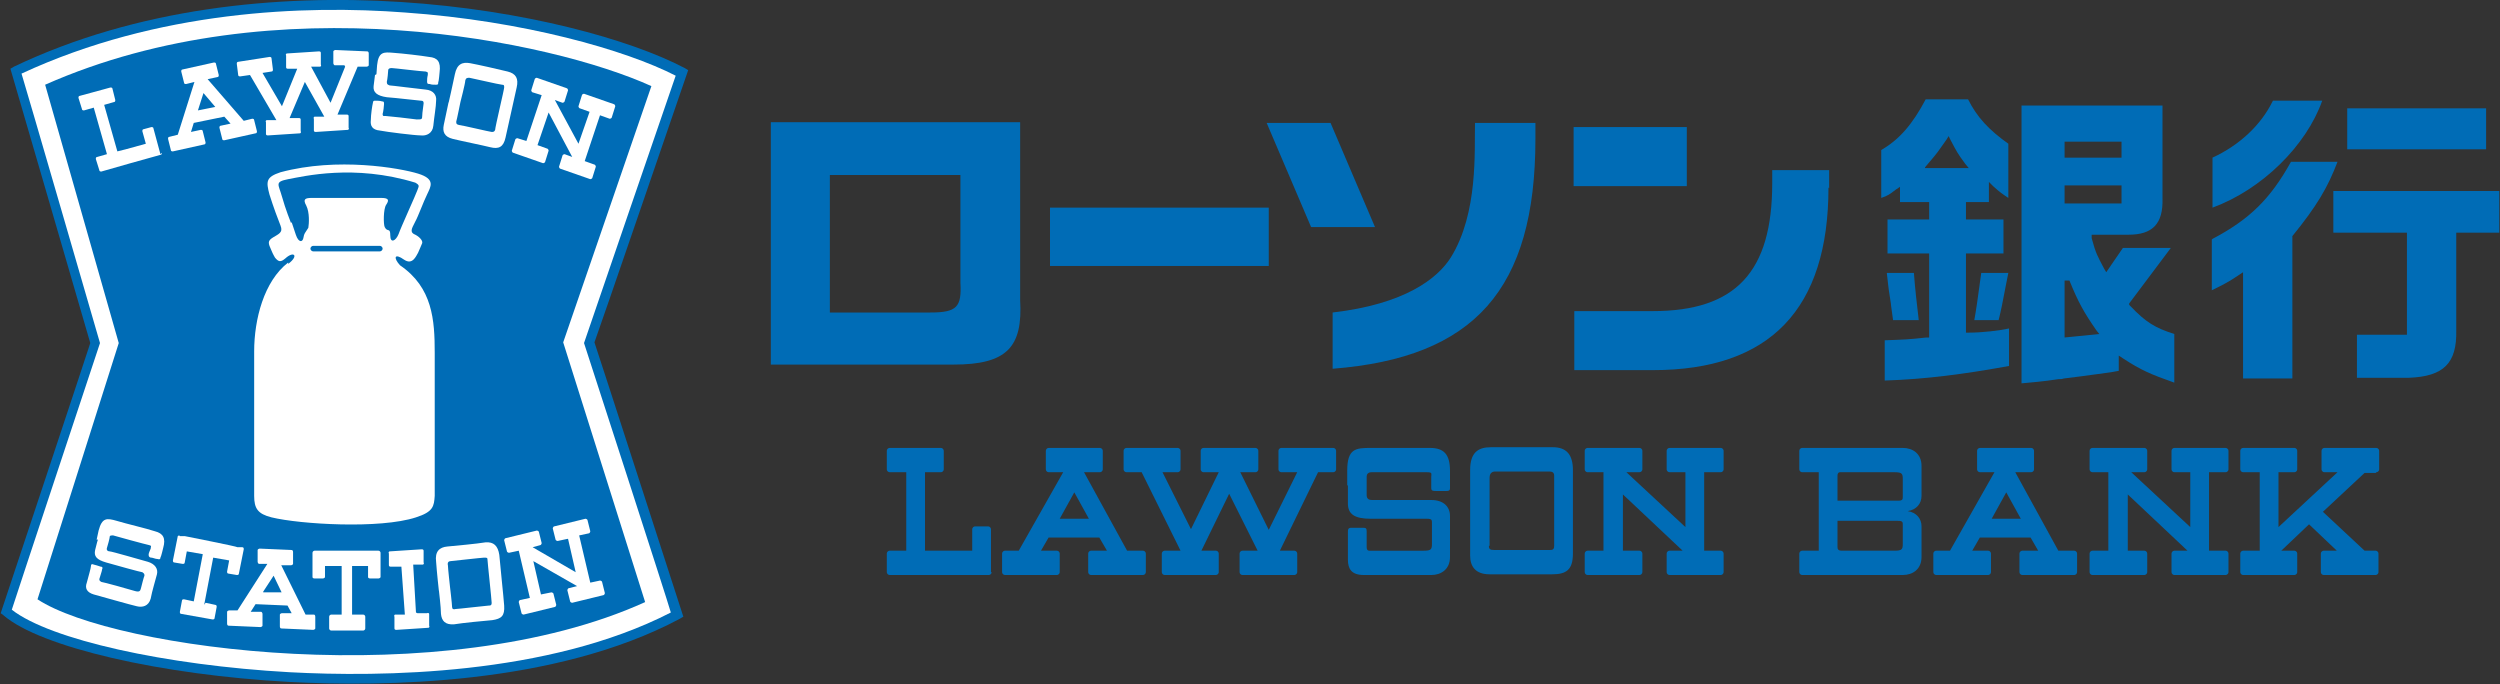
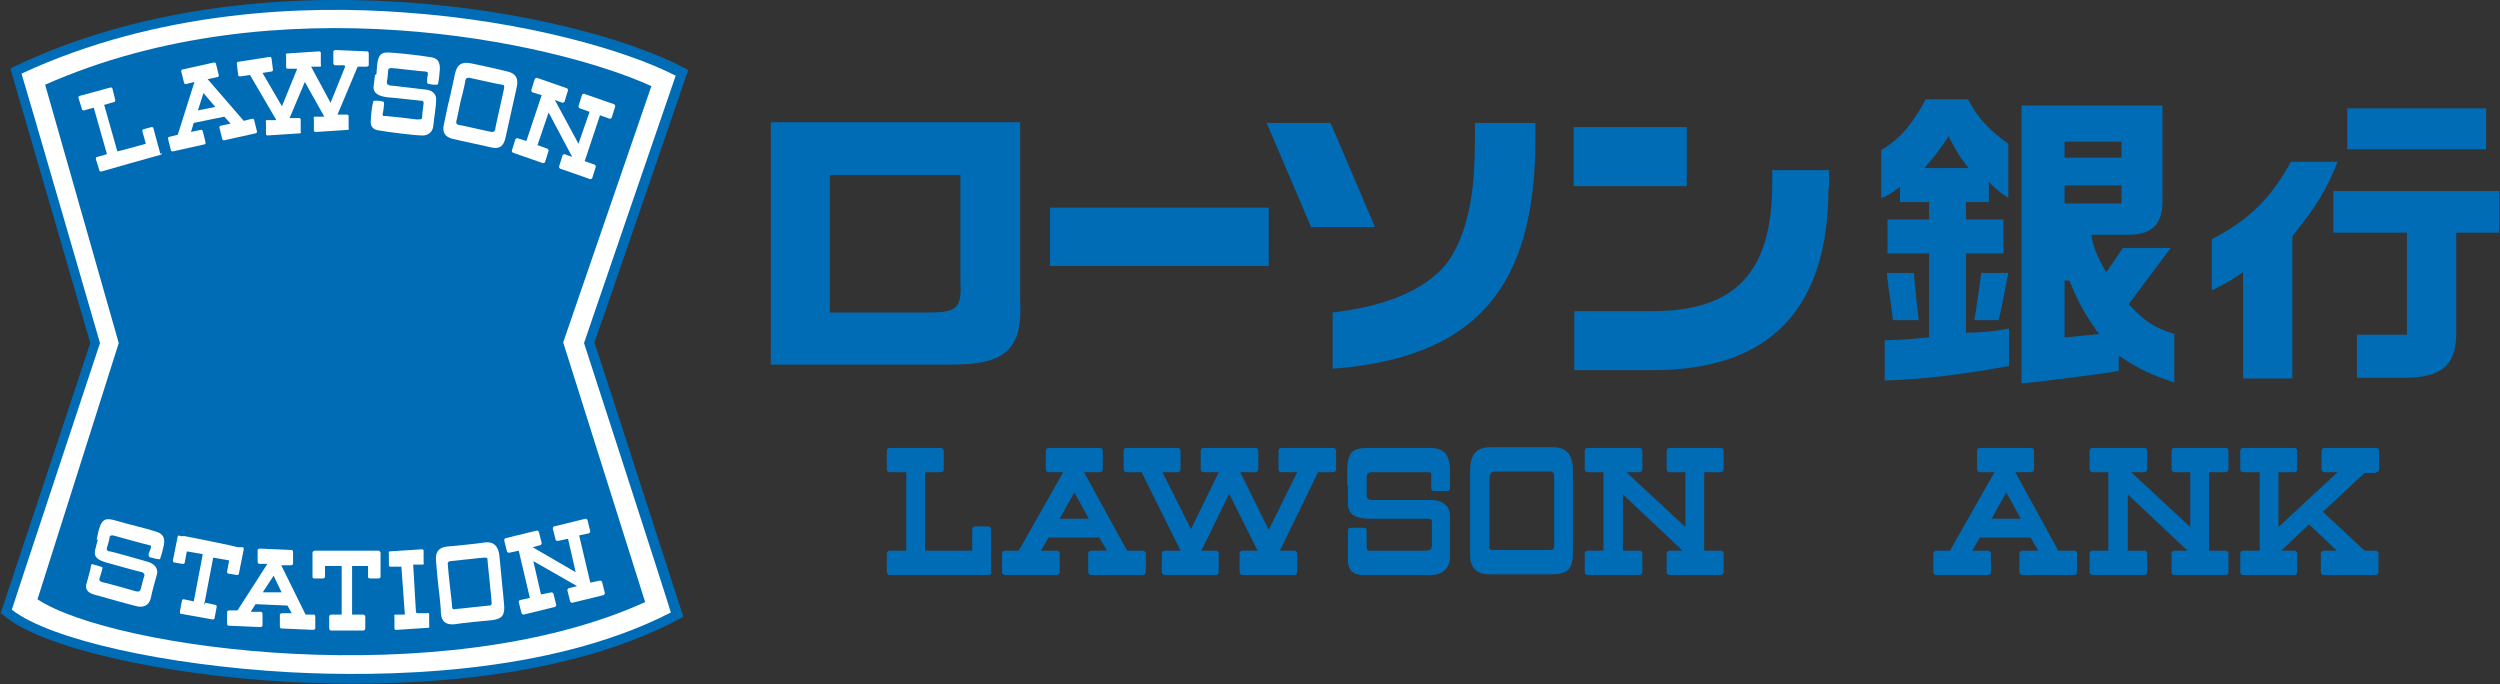
<svg xmlns="http://www.w3.org/2000/svg" id="_レイヤー_1" data-name="レイヤー_1" width="360" height="98.5" version="1.1" viewBox="0 0 360 98.5">
  <rect x="0" y="0" width="360" height="98.5" fill="#333333" stroke="none" />
  <defs>
    <style>
      .st0 {
        fill: #006cb6;
      }

      .st1 {
        fill: #fff;
      }
    </style>
  </defs>
  <g>
    <g>
      <path class="st0" d="M2,9.6l-.5.3s11.4,39.1,11.5,39.5c-.1.4-12.9,38.9-12.9,38.9l.4.3c5.3,4.6,22.7,8.6,41.2,9.6,13.3.7,38.2.5,56.2-9.1l.5-.3s-12.6-39-12.8-39.5c.2-.4,13.5-39.2,13.5-39.2l-.5-.3C83,1.6,37.4-7.3,2,9.6Z" />
      <path class="st1" d="M58.3,1.8c17.1,1.2,31.8,5.4,39,9.1-.4,1.1-13.2,38.5-13.2,38.5,0,0,12.2,37.6,12.5,38.8-17.7,9.1-41.9,9.3-54.9,8.6-17.9-1-34.5-4.7-40-9,.3-1,12.7-38.4,12.7-38.4,0,0-10.9-37.6-11.3-38.8C22.7,1.5,43.9.7,58.3,1.8Z" />
    </g>
    <path class="st0" d="M6.5,12.2c33.2-14.7,73-6.3,87.3.2l-12.7,36.9,11.8,37.4c-29.1,13.2-76.6,6.8-87.5-.4l11.7-36.9L6.5,12.2Z" />
-     <path class="st1" d="M41.5,37.8c-3.5,2.7-4.9,8.2-4.9,12.8v20.8c0,1.8.5,2.6,2.5,3.1,4.1,1,15.6,1.7,20.8,0,2.5-.8,2.6-1.6,2.7-3.1v-20.6c0-4.7-.3-9.4-5-12.6-1-1.1-.8-1.8.6-.8,1.2.8,1.7-.5,2-1,.2-.5.5-1.1.6-1.4.1-.4-.5-1-1.2-1.3-.7-.4-.1-1.1.2-1.8.4-.7,1.2-2.9,1.7-3.9.5-1.1,1.3-2.2-1.3-3-2.6-.8-11.6-2.4-19.8-.2-2.1.7-2.1,1.3-1.6,3.2.6,1.9,1.2,3.5,1.6,4.5.4,1-.3,1.2-1.1,1.7-.8.5-.7.8-.2,1.9.2.5.5,1,.5,1,.5.6.8.7,1.5.1,1.2-1.1,2-.4.4.8Z" />
-     <path class="st0" d="M54.7,36.2c.2,0,.4-.2.4-.4h0c0-.2-.2-.4-.4-.4h-9.6c-.2,0-.4.2-.4.4h0c0,.2.2.4.4.4h9.6Z" />
    <path class="st0" d="M41.9,32.1s-.8-2-1.3-3.8c-.5-1.8-1.1-2.1.9-2.5,2.2-.4,9.5-2.2,18.3.5.7.4.5.5.3,1.1-.2.6-2.4,5.4-2.7,6.3-.4,1-1.2,1.4-1.2.2s-.4-.4-.8-1.2c-.2-.4-.2-2.6.2-3.2.4-.6.5-1-.7-1h-10c-1,0-1.3.2-.8,1.1.5,1,.4,2.6.3,3.2-.5.8-.6.8-.7,1.4-.1.7-.7.8-1.1-.4l-.6-1.8Z" />
    <path class="st1" d="M13.9,77.7s0,.2.3-1.3c.5-1.9,1.2-1.8,2.6-1.4,1.3.4,4.3,1.1,5.5,1.5,1.2.3,1.6,1,1.2,2.4,0,0-.3,1.3-.4,1.4,0,.2-.1.3-.4.2-.3,0-.7-.2-.9-.2-.2,0-.4-.1-.4-.4,0-.3.2-.6.3-.9,0-.3.2-.4-.2-.5-.5-.1-4.9-1.3-5.2-1.4-.3,0-.5,0-.5.2,0,.2-.3,1.3-.4,1.6s.1.5.4.5c.3,0,4.4,1.2,5.5,1.5,1,.3,1.5,1,1.3,1.8-.2.8-.7,2.4-.9,3.5-.3,1.1-1.2,1.3-2,1.1-.9-.2-5.1-1.4-6.2-1.7-1-.3-1.3-.9-1-1.7.2-.8.6-2.1.6-2.4,0-.3.2-.3.4-.2.1,0,.7.2,1,.3.3,0,.3.2.2.4,0,.2-.3,1-.4,1.4,0,.3.2.3.3.4.2,0,4.2,1.1,4.8,1.3.7.2.8,0,.9-.4.1-.4.4-1.6.5-1.8,0-.2,0-.3-.3-.5-.2,0-3.8-1-5.2-1.4-1.4-.4-1.8-.9-1.6-1.8.2-.9.4-1.5.4-1.5Z" />
    <path class="st1" d="M29.4,87.1l1.3-6.8h0l2.3.4h0l-.3,1.6c0,.1,0,.3.2.3l1.2.2c.1,0,.3,0,.3-.2l.7-3.5c0-.1,0-.3-.2-.3h-.7c0-.1-7.6-1.6-7.6-1.6h-.7c-.1-.2-.3,0-.3,0l-.7,3.5c0,.1,0,.3.2.3l1.2.2c.1,0,.3,0,.3-.2l.3-1.6,2.3.4h0s-1.3,6.8-1.3,6.8h0s-1.4-.3-1.4-.3c-.1,0-.3,0-.3.2l-.3,1.6c0,.1,0,.3.2.3l4.5.8c.1,0,.3,0,.3-.2l.3-1.6c0-.1,0-.3-.2-.3l-1.4-.3h0Z" />
    <path class="st1" d="M45.2,88.5c.1,0,.2.1.2.3v1.7c0,.1-.2.2-.3.2l-4.6-.2c-.1,0-.2-.1-.2-.3v-1.7c0-.1.2-.2.3-.2h1.4c0,0-.6-1.1-.6-1.1h0s-4.6-.2-4.6-.2h0s-.7,1.1-.7,1.1h1.5c.1,0,.2.2.2.3v1.7c0,.1-.2.2-.3.2l-4.6-.2c-.1,0-.2-.1-.2-.3v-1.7c0-.1.2-.2.3-.2h1.2c0,0,4.3-6.7,4.3-6.7h-1.2c-.1,0-.2-.2-.2-.3v-1.7c0-.1.2-.2.3-.2l4.6.2c.1,0,.2.1.2.3v1.7c0,.1-.2.2-.3.2h-1.4c0,0,0,0,0,0l3.5,7.1h1.3ZM37.9,85.3h2.7c0,.1,0,.1,0,.1l-1.2-2.5-1.5,2.3h0Z" />
    <path class="st1" d="M50.7,88.5v-7h2.3,0v1.6c0,.1.1.2.3.2h1.2c.1,0,.3-.1.3-.2v-3.5c0-.1-.1-.3-.3-.3h-9.2c-.1,0-.3.1-.3.3v3.5c0,.1.1.2.3.2h1.2c.1,0,.3-.1.3-.2v-1.6h2.4v7h0s-1.5,0-1.5,0c-.1,0-.3.1-.3.3v1.7c0,.1.1.3.3.3h4.6c.1,0,.3-.1.3-.3v-1.7c0-.1-.1-.3-.3-.3h-1.5Z" />
    <path class="st1" d="M60.1,88.3h1.4c.1-.1.3,0,.3.1v1.7c.1.1,0,.3-.1.3l-4.6.3c-.1,0-.3,0-.3-.2v-1.7c-.1-.1,0-.3.1-.3h1.4c0,0,0,0,0,0l-.5-6.9h0s-1.5,0-1.5,0c-.1,0-.3,0-.3-.2v-1.7c-.1-.1,0-.3.1-.3l4.6-.3c.1,0,.3,0,.3.2v1.7c.1.1,0,.3-.1.3h-1.4c0,0,0,0,0,0l.4,6.9h0Z" />
    <path class="st1" d="M81.8,77.6l1.1,4.8h0s-6.2-3.6-6.2-3.6h0s1.1-.3,1.1-.3c.1,0,.2-.2.2-.3l-.4-1.6c0-.1-.2-.2-.3-.2l-4.5,1.1c-.1,0-.2.2-.2.3l.4,1.6c0,.1.2.2.3.2l1.4-.3h0s1.6,6.8,1.6,6.8h0l-1.4.3c-.1,0-.2.2-.2.3l.4,1.6c0,.1.2.2.3.2l4.5-1.1c.1,0,.2-.2.2-.3l-.4-1.6c0-.1-.2-.2-.3-.2l-1.5.3h0s-1.1-4.8-1.1-4.8h0s6.3,3.6,6.3,3.6h0s-1.2.3-1.2.3c-.1,0-.2.2-.2.3l.4,1.6c0,.1.2.2.3.2l4.5-1.1c.1,0,.2-.2.2-.3l-.4-1.6c0-.1-.2-.2-.3-.2l-1.4.3h0l-1.6-6.8h0s1.4-.3,1.4-.3c.1,0,.2-.2.2-.3l-.4-1.6c0-.1-.2-.2-.3-.2l-4.5,1.1c-.1,0-.2.2-.2.3l.4,1.6c0,.1.2.2.3.2l1.4-.3h0Z" />
    <path class="st1" d="M54.2,10.7s0,.2.1-1.3c.2-2,1-1.9,2.3-1.8,1.4.1,4,.4,5.2.6,1.2.1,1.7.7,1.5,2.2,0,0-.1,1.3-.2,1.5,0,.2,0,.3-.3.3-.3,0-.7,0-.9-.1-.2,0-.4,0-.4-.3,0-.3,0-.6.1-1,0-.3.1-.4-.3-.5-.5,0-4.6-.5-4.9-.5-.3,0-.5.1-.5.3,0,.2-.1,1.3-.2,1.7,0,.4.2.4.4.5.3,0,4.1.5,5.2.6,1.1.1,1.6.8,1.5,1.6,0,.8-.3,2.5-.4,3.6-.1,1.1-1,1.5-1.8,1.4-.9,0-4.9-.5-5.9-.7-1.1-.1-1.4-.7-1.3-1.5,0-.8.2-2.1.3-2.5,0-.3.2-.3.3-.3.2,0,.8,0,1,.1.3,0,.3.1.3.4,0,.2-.1,1.1-.2,1.4,0,.4.2.3.4.3.2,0,3.9.4,4.5.5.7,0,.8,0,.8-.5,0-.5.2-1.6.2-1.8,0-.2,0-.4-.4-.4-.2,0-3.5-.4-4.9-.5-1.4-.2-2-.7-1.9-1.6.1-.9.2-1.6.2-1.6Z" />
    <path class="st1" d="M64.6,14.8s.6-2.6.9-4.1c.3-1.5,1.1-1.8,2.2-1.6,1.1.2,4.2.9,5.4,1.2,1.2.3,1.6,1,1.3,2.3-.3,1.3-1.3,5.8-1.6,7.2-.3,1.4-1,1.7-2.2,1.4-1.2-.3-4.2-.9-5.4-1.2-1.2-.3-1.5-1-1.3-2,.2-.9.7-3.3.7-3.3ZM65.7,17.5c0,.3,0,.4.4.5.3,0,4.5,1,4.7,1,.2,0,.4,0,.5-.3,0-.4,1.3-5.8,1.3-6.1,0-.3,0-.4-.3-.4-.3,0-4.6-1-4.7-1-.3,0-.5,0-.6.4,0,.4-.7,3.1-.7,3.1,0,0-.5,2.5-.6,2.8Z" />
    <path class="st1" d="M23.3,22c0,.1,0,.3-.2.3l-4.3,1.2-4.2,1.2c-.1,0-.3,0-.3-.2l-.5-1.6c0-.1,0-.3.2-.3l1.4-.4-1.9-6.7h0l-1.4.4c-.1,0-.3,0-.3-.2l-.5-1.6c0-.1,0-.3.2-.3l4.4-1.2c.1,0,.3,0,.3.2l.4,1.6c0,.1,0,.3-.2.3l-1.4.4h0l1.9,6.7h0l1.2-.3,2.9-.8-.5-1.8c0-.1,0-.3.2-.3l1.1-.3c.1,0,.3,0,.3.2l1,3.7Z" />
    <path class="st1" d="M35.1,17.4h0s1.2-.3,1.2-.3c.1,0,.3,0,.3.2l.4,1.6c0,.1,0,.3-.2.3l-4.5,1c-.1,0-.3,0-.3-.2l-.4-1.6c0-.1,0-.3.2-.3l1.4-.3h0s-.9-1-.9-1h0s-4.4.9-4.4.9h0s-.4,1.3-.4,1.3h0s1.4-.3,1.4-.3c.1,0,.3,0,.3.2l.4,1.6c0,.1,0,.3-.2.3l-4.5,1c-.1,0-.3,0-.3-.2l-.4-1.6c0-.1,0-.3.2-.3l1.2-.3h0s2.4-7.6,2.4-7.6l-1.2.3c-.1,0-.3,0-.3-.2l-.4-1.6c0-.1,0-.3.2-.3l4.5-1c.1,0,.3,0,.3.2l.4,1.6c0,.1,0,.3-.2.3l-1.4.3,5.2,6ZM29.3,13.4l-.8,2.5h0l2.5-.5h0s-1.7-2-1.7-2Z" />
    <path class="st1" d="M49.6,9.4h-1.4c-.1,0-.2-.2-.2-.3v-1.7c0-.1.2-.2.3-.2l4.6.2c.1,0,.2.1.2.3v1.7c0,.1-.2.2-.3.2h-1.3s-2.9,6.9-2.9,6.9h1.3c.1,0,.3,0,.3.2v1.7c.1.1,0,.3-.1.3l-4.6.3c-.1,0-.3,0-.3-.2v-1.7c-.1-.1,0-.3.1-.3h1.4c0,0-2.8-5-2.8-5l-2.2,5.2h1.3c.1,0,.3,0,.3.2v1.7c.1.1,0,.3-.1.3l-4.6.3c-.1,0-.3,0-.3-.2v-1.7c-.1-.1,0-.3.1-.3h1.4c0,0-3.8-6.5-3.8-6.5l-1.4.2c-.1,0-.3,0-.3-.2l-.2-1.6c0-.1,0-.3.2-.3l4.5-.7c.1,0,.3,0,.3.2l.2,1.6c0,.1,0,.3-.2.3l-1.3.2,2.8,4.8,2.2-5.4h-1.3c-.1,0-.3,0-.3-.2v-1.7c-.1-.1,0-.3.1-.3l4.6-.3c.1,0,.3,0,.3.2v1.7c.1.1,0,.3-.1.3h-1.3c0,0,2.8,5.2,2.8,5.2l2.1-5.2Z" />
    <path class="st1" d="M78,13.7l-1.3-.4c-.1,0-.2-.2-.2-.3l.5-1.6c0-.1.2-.2.3-.2l4.3,1.5c.1,0,.2.2.2.3l-.5,1.6c0,.1-.2.2-.3.2l-1.1-.4h0s3.4,6.3,3.4,6.3h0l1.6-4.6-1.4-.5c-.1,0-.2-.2-.2-.3l.5-1.6c0-.1.2-.2.3-.2l4.3,1.5c.1,0,.2.2.2.3l-.5,1.6c0,.1-.2.2-.3.2l-1.4-.5-2.2,6.6,1.4.5c.1,0,.2.2.2.3l-.5,1.6c0,.1-.2.2-.3.2l-4.3-1.5c-.1,0-.2-.2-.2-.3l.5-1.6c0-.1.2-.2.3-.2l1.1.4-3.4-6.4h0l-1.6,4.7,1.4.5c.1,0,.2.2.2.3l-.5,1.6c0,.1-.2.2-.3.2l-4.3-1.5c-.1,0-.2-.2-.2-.3l.5-1.6c0-.1.2-.2.3-.2l1.3.4,2.2-6.6" />
    <path class="st1" d="M63.2,85.1s-.3-2.7-.4-4.2c-.2-1.5.5-2.1,1.6-2.2,1.1-.1,4.3-.4,5.5-.6,1.2-.1,1.8.5,2,1.8.1,1.3.6,5.9.7,7.3.1,1.5-.4,1.9-1.7,2.1-1.2.1-4.3.4-5.5.6-1.3.1-1.8-.5-1.9-1.5,0-.9-.3-3.4-.3-3.4ZM65.1,87.4c0,.3.2.4.5.3.3,0,4.6-.5,4.8-.5.2,0,.4,0,.4-.4,0-.4-.6-5.9-.6-6.2,0-.3-.1-.3-.5-.3-.3,0-4.7.5-4.8.5-.3,0-.5.2-.4.6,0,.4.3,3.1.3,3.1,0,0,.3,2.5.3,2.9Z" />
  </g>
  <g>
    <g>
      <g>
        <path class="st0" d="M119.5,45v-19.8h18.8v15.5c.2,3.5-.5,4.3-4.3,4.3h-14.5ZM146.9,17.6h-35.9v34.9h26.3c7.7,0,10-2.5,9.6-9.3v-25.6Z" />
        <rect class="st0" x="151.2" y="29.9" width="31.5" height="8.4" />
        <path class="st0" d="M197.9,32.7h-9.1l-6.4-15h9.2l6.4,15ZM221.1,20c0,21.7-8.8,31.5-29.2,33.1v-8.1c10.4-1.2,15.1-4.9,17-7.9,4-6.4,3.4-15.5,3.5-19.4h8.7v2.3Z" />
        <path class="st0" d="M242.9,26.8h-16.3v-8.5h16.3v8.5ZM263.3,27c0,17.5-8.4,26.3-25.3,26.3h-11.3v-8.5h11.3c12,0,17.2-5.7,17.2-18.4v-1.9h8.2v2.6Z" />
      </g>
      <g>
        <path class="st0" d="M287.8,46.1c.4-1.6.5-2.2,1.2-5.8l.2-1h-3.9c-.6,4.4-.7,5.1-1,6.8h3.6Z" />
        <path class="st0" d="M306.6,43.7l6-8h-6.9l-2.4,3.5-.3-.5c-1-1.9-1.2-2.2-1.8-4.4v-.5c-.1,0,5.3,0,5.3,0,3.5,0,5-1.6,4.9-5.2v-13.4h-20.3v40c3.5-.3,4.6-.5,5.3-.6.3,0,.5,0,.8-.1,1.8-.2,3.1-.4,6.8-.9l1.1-.2v-2.2l.6.4c2.6,1.7,4,2.3,7.4,3.5v-7c-2.8-.9-4.1-1.7-6.3-4l-.2-.2ZM297.3,20.4h8.2v2.3h-8.2v-2.3ZM297.3,26.7h8.2v2.6h-8.2v-2.6ZM297.3,48.5v-8.1h.7c0-.1,0,0,0,0,1.3,3.2,2.1,4.6,3.9,7.2l.4.5-5,.5Z" />
        <path class="st0" d="M283.5,14.3h-6.2c-1.9,3.6-3.8,5.8-6.4,7.3v6.9c.9-.3,1.2-.5,2.1-1.2l.6-.4v2.2h4.2v2.5h-6v4.9h6v12.1s-.4,0-.4,0c-2.7.3-3.2.3-6,.4v5.8c5.9-.2,11.3-.9,17.9-2.1v-5.4c-1.4.3-3.8.6-5.8.6h-.4s0-11.4,0-11.4h5.4v-4.9h-5.4v-2.5h3.3v-2.9l.6.6c1,.9,1.3,1.1,2.2,1.7v-7.8c-2.8-2-4.5-3.8-5.8-6.4ZM277.2,24.1l.5-.6c1.3-1.5,1.4-1.7,2.6-3.4l.3-.5.3.6c.9,1.7,1,1.9,2.1,3.4l.5.6h-6.3Z" />
        <path class="st0" d="M272.3,43.9c.1.8.2,1.5.3,2.2h3.7c-.3-2.6-.5-4.2-.7-6.8h-3.9c.2,1.6.2,2,.4,3.2l.2,1.3Z" />
        <path class="st0" d="M346.6,48.2h-7.2v6.2h7.5c5-.2,6.9-2.1,6.8-6.8v-14.1h6.2v-6h-23.9v6h10.6v14.7Z" />
-         <path class="st0" d="M327.3,14.5c-1.7,3.5-4.8,6.4-8.7,8.2v7.2c7.1-2.6,13.5-8.9,15.8-15.4h-7.1Z" />
        <path class="st0" d="M318.5,34.5v7.3c1.4-.7,2.3-1.1,3.9-2.2l.6-.4v15.3h7.1v-20.5h0c3.5-4.3,5.1-7,6.5-10.7h-6.7c-3,5.4-6,8.3-11.3,11.1Z" />
        <rect class="st0" x="338" y="15.6" width="20" height="5.9" />
      </g>
    </g>
    <g>
      <path class="st0" d="M194,69.9s0,.4,0-2.1c0-3.2,1.2-3.3,3.4-3.3h8.5c2,0,2.9.9,2.9,3.3v2.4c0,.3,0,.5-.5.5h-1.5c-.4,0-.7,0-.7-.4v-1.6c0-.5.2-.7-.6-.7h-8c-.5,0-.7.3-.7.6v2.7c0,.6.4.7.8.7h8.5c1.8,0,2.7,1,2.7,2.3v5.9c0,1.8-1.3,2.6-2.7,2.6h-9.7c-1.8,0-2.3-.9-2.3-2.2v-4.1c0-.5.3-.5.5-.5h1.7c.4,0,.5.1.5.5v2.3c0,.6.4.5.7.5h7.5c1.1,0,1.2-.2,1.2-1v-3c0-.4,0-.6-.7-.6h-8.1c-2.4,0-3.3-.7-3.3-2.2v-2.6Z" />
      <path class="st0" d="M211.7,74.6v-6.9c0-2.5,1.1-3.3,3-3.3h8.9c2,0,2.9,1.1,2.9,3.3v12c0,2.4-1,3-3,3h-9c-2,0-2.8-1.1-2.8-2.7v-5.5ZM214.4,78.6c0,.5.2.6.8.6h7.9c.4,0,.7,0,.7-.6v-10.1c0-.4-.2-.6-.7-.6h-7.8c-.4,0-.8.2-.8.9v9.8Z" />
      <path class="st0" d="M142.8,82.4c0,.2-.2.4-.4.4h-14.3c-.2,0-.4-.2-.4-.4v-2.7c0-.2.2-.4.4-.4h2.4v-11.3h-2.4c-.2,0-.4-.2-.4-.4v-2.7c0-.2.2-.4.4-.4h7.4c.2,0,.4.2.4.4v2.7c0,.2-.2.4-.4.4h-2.3v11.3h6.8v-3.1c0-.2.2-.4.4-.4h1.9c.2,0,.4.2.4.4v6.2Z" />
      <path class="st0" d="M162.5,79.3h0s2.1,0,2.1,0c.2,0,.4.2.4.4v2.7c0,.2-.2.4-.4.4h-7.5c-.2,0-.4-.2-.4-.4v-2.7c0-.2.2-.4.4-.4h2.3s-1.1-1.9-1.1-1.9h0s-7.3,0-7.3,0h0s-1.1,1.9-1.1,1.9h0s2.3,0,2.3,0c.2,0,.4.2.4.4v2.7c0,.2-.2.4-.4.4h-7.5c-.2,0-.4-.2-.4-.4v-2.7c0-.2.2-.4.4-.4h2,0s6.4-11.3,6.4-11.3h-2.1c-.2,0-.4-.2-.4-.4v-2.7c0-.2.2-.4.4-.4h7.4c.2,0,.4.2.4.4v2.7c0,.2-.2.4-.4.4h-2.3l6.2,11.3ZM154.7,70.9l-2.1,3.8h0s4.2,0,4.2,0h0s-2.1-3.8-2.1-3.8Z" />
      <path class="st0" d="M186.7,68h-2.2c-.2,0-.4-.2-.4-.4v-2.7c0-.2.2-.4.4-.4h7.5c.2,0,.4.2.4.4v2.7c0,.2-.2.4-.4.4h-2.2l-5.5,11.3h2.1c.2,0,.4.2.4.4v2.7c0,.2-.2.4-.4.4h-7.5c-.2,0-.4-.2-.4-.4v-2.7c0-.2.2-.4.4-.4h2.2l-4.1-8.2-4,8.2h2.1c.2,0,.4.2.4.4v2.7c0,.2-.2.4-.4.4h-7.4c-.2,0-.4-.2-.4-.4v-2.7c0-.2.2-.4.4-.4h2.3l-5.6-11.3h-2.2c-.2,0-.4-.2-.4-.4v-2.7c0-.2.2-.4.4-.4h7.4c.2,0,.4.2.4.4v2.7c0,.2-.2.4-.4.4h-2.2l4.1,8.2,4-8.2h-2.2c-.2,0-.4-.2-.4-.4v-2.7c0-.2.2-.4.4-.4h7.5c.2,0,.4.2.4.4v2.7c0,.2-.2.4-.4.4h-2.2l4.1,8.3,4.1-8.3Z" />
      <path class="st0" d="M230.9,68h-2.3c-.2,0-.4-.2-.4-.4v-2.7c0-.2.2-.4.4-.4h7.5c.2,0,.4.2.4.4v2.7c0,.2-.2.4-.4.4h-1.9s8.5,7.9,8.5,7.9h0v-7.9h-2.3c-.2,0-.4-.2-.4-.4v-2.7c0-.2.2-.4.4-.4h7.4c.2,0,.4.2.4.4v2.7c0,.2-.2.4-.4.4h-2.4v11.3h2.4c.2,0,.4.2.4.4v2.7c0,.2-.2.4-.4.4h-7.4c-.2,0-.4-.2-.4-.4v-2.7c0-.2.2-.4.4-.4h1.9l-8.6-8.1h0v8.1h2.4c.2,0,.4.2.4.4v2.7c0,.2-.2.4-.4.4h-7.5c-.2,0-.4-.2-.4-.4v-2.7c0-.2.2-.4.4-.4h2.3v-11.3" />
      <path class="st0" d="M296.6,79.3h0s2.1,0,2.1,0c.2,0,.4.2.4.4v2.7c0,.2-.2.4-.4.4h-7.5c-.2,0-.4-.2-.4-.4v-2.7c0-.2.2-.4.4-.4h2.3s-1.1-1.9-1.1-1.9h0s-7.3,0-7.3,0h0s-1.1,1.9-1.1,1.9h0s2.3,0,2.3,0c.2,0,.4.2.4.4v2.7c0,.2-.2.4-.4.4h-7.5c-.2,0-.4-.2-.4-.4v-2.7c0-.2.2-.4.4-.4h2,0s6.4-11.3,6.4-11.3h-2.1c-.2,0-.4-.2-.4-.4v-2.7c0-.2.2-.4.4-.4h7.4c.2,0,.4.2.4.4v2.7c0,.2-.2.4-.4.4h-2.3l6.2,11.3ZM288.9,70.9l-2.1,3.8h0s4.2,0,4.2,0h0s-2.1-3.8-2.1-3.8Z" />
      <path class="st0" d="M303.6,68h-2.3c-.2,0-.4-.2-.4-.4v-2.7c0-.2.2-.4.4-.4h7.5c.2,0,.4.2.4.4v2.7c0,.2-.2.4-.4.4h-1.9s8.5,7.9,8.5,7.9h0v-7.9h-2.3c-.2,0-.4-.2-.4-.4v-2.7c0-.2.2-.4.4-.4h7.4c.2,0,.4.2.4.4v2.7c0,.2-.2.4-.4.4h-2.4v11.3h2.4c.2,0,.4.2.4.4v2.7c0,.2-.2.4-.4.4h-7.4c-.2,0-.4-.2-.4-.4v-2.7c0-.2.2-.4.4-.4h1.9l-8.6-8.1h0v8.1h2.4c.2,0,.4.2.4.4v2.7c0,.2-.2.4-.4.4h-7.5c-.2,0-.4-.2-.4-.4v-2.7c0-.2.2-.4.4-.4h2.3v-11.3" />
      <path class="st0" d="M342.2,68c.2,0,.4-.2.4-.4v-2.7c0-.2-.2-.4-.4-.4h-7.5c-.2,0-.4.2-.4.4v2.7c0,.2.2.4.4.4h1.9s-8.5,7.9-8.5,7.9h0v-7.9h2.3c.2,0,.4-.2.4-.4v-2.7c0-.2-.2-.4-.4-.4h-7.4c-.2,0-.4.2-.4.4v2.7c0,.2.2.4.4.4h2.4v11.3h-2.4c-.2,0-.4.2-.4.4v2.7c0,.2.2.4.4.4h7.4c.2,0,.4-.2.4-.4v-2.7c0-.2-.2-.4-.4-.4h-1.9l4-3.8,4,3.8h0s-1.9,0-1.9,0c-.2,0-.4.2-.4.4v2.7c0,.2.2.4.4.4h7.5c.2,0,.4-.2.4-.4v-2.7c0-.2-.2-.4-.4-.4h-1.6l-6-5.6,6-5.6h1.6Z" />
-       <path class="st0" d="M276.7,71.3v-4.2c0-1.8-1.3-2.6-2.7-2.6h-14.5c-.2,0-.4.2-.4.4v2.7c0,.2.2.4.4.4h2.4v11.3h-2.4c-.2,0-.4.2-.4.4v2.7c0,.2.2.4.4.4h14.5c1.4,0,2.7-.8,2.7-2.6v-4.4c0-1.1-.7-2-2-2.2,1.3-.2,2-1.1,2-2.2ZM274,78.3c0,.8-.1,1-1.2,1h-7.5c-.3,0-.7,0-.7-.5v-3.8h8.7c.7,0,.7.2.7.6v2.7ZM274,71.5c0,.4,0,.6-.7.6h-8.7v-3.6c0-.6.4-.5.7-.5h7.5c1.1,0,1.2.2,1.2,1v2.5Z" />
    </g>
  </g>
</svg>